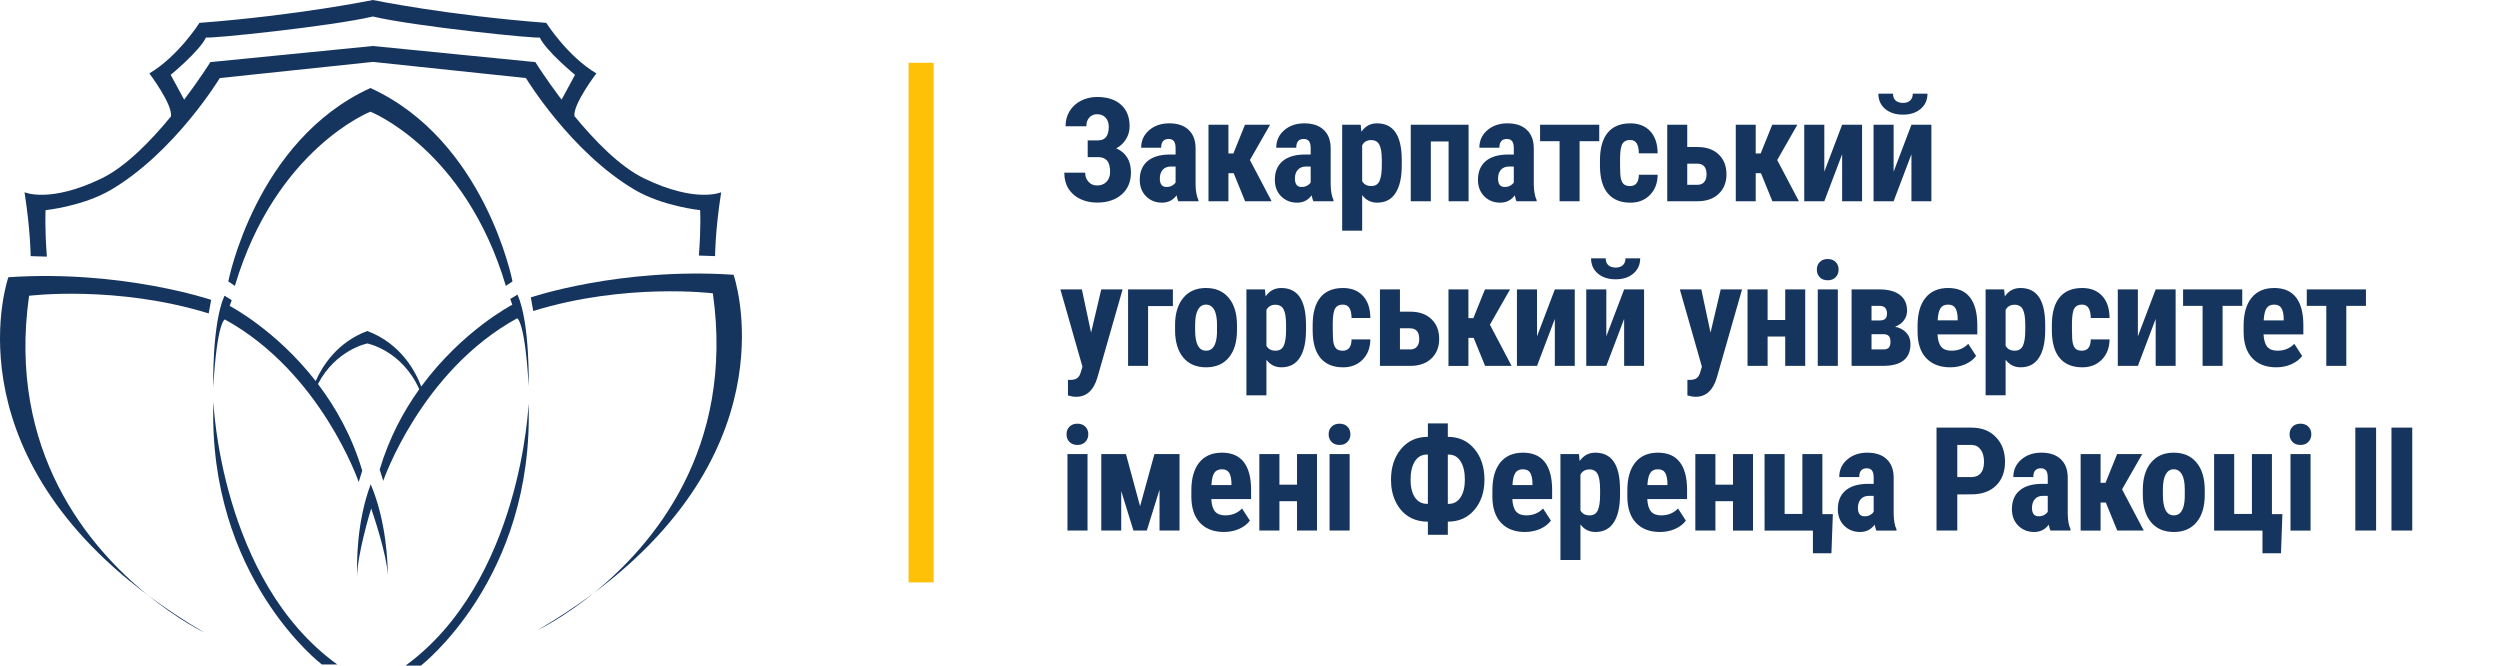
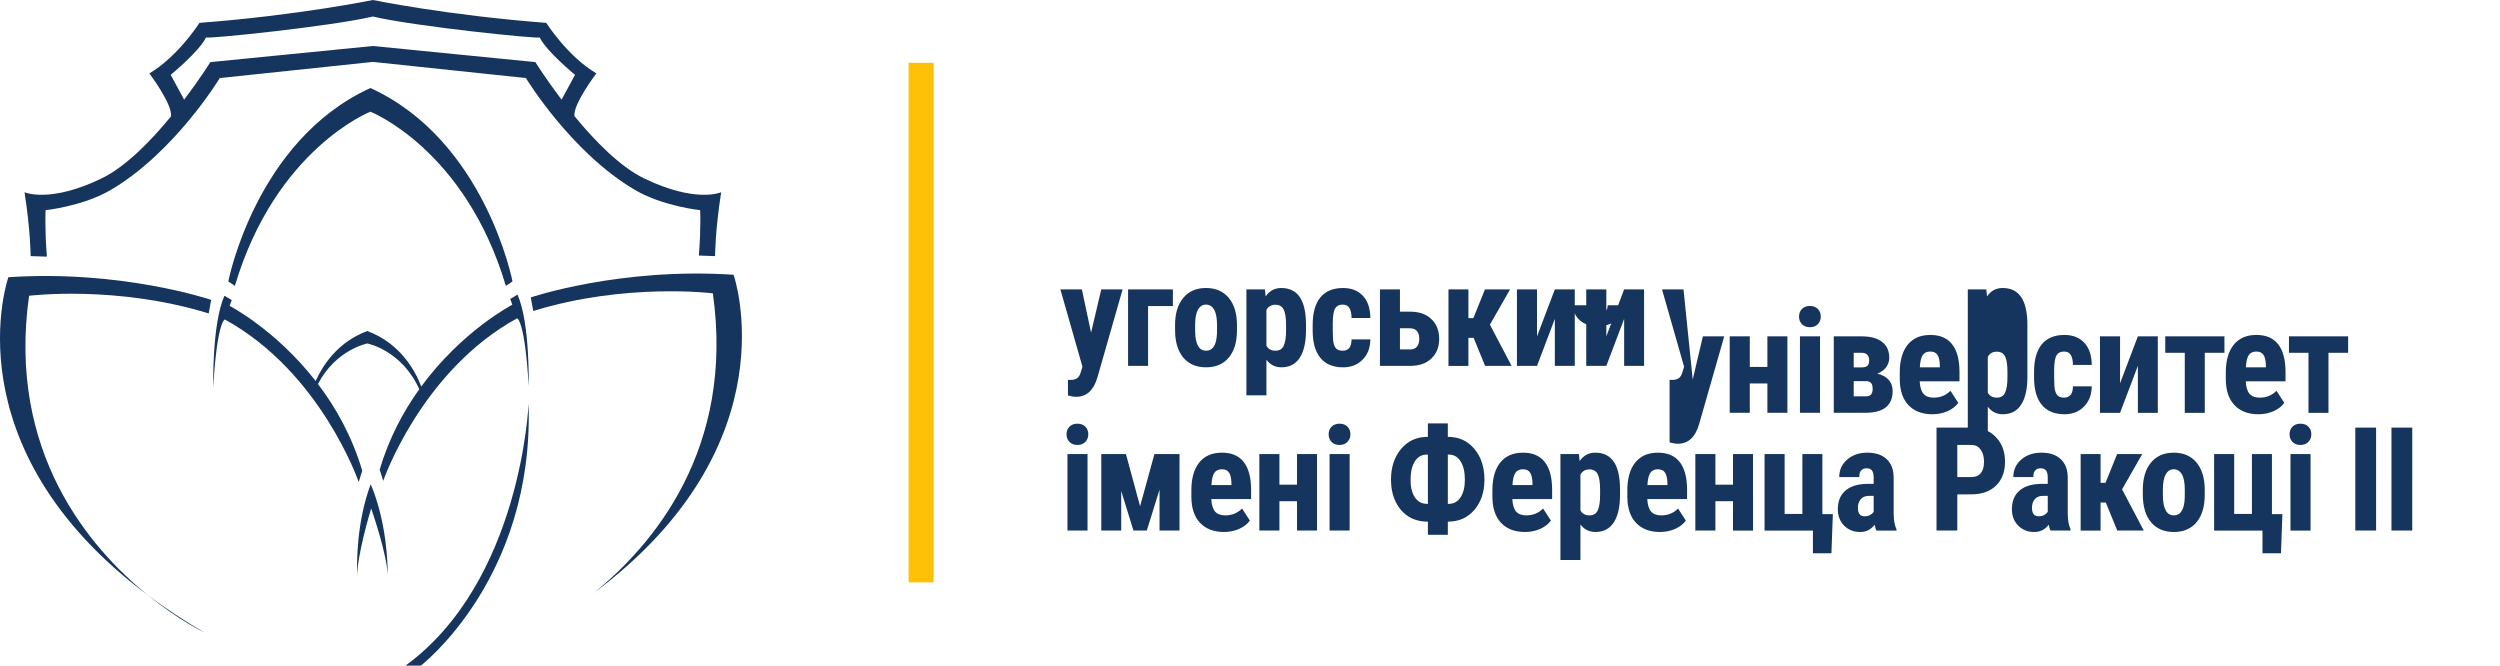
<svg xmlns="http://www.w3.org/2000/svg" xmlns:ns1="http://sodipodi.sourceforge.net/DTD/sodipodi-0.dtd" xmlns:ns2="http://www.inkscape.org/namespaces/inkscape" id="Layer_1" data-name="Layer 1" viewBox="0 0 299.311 79.69" version="1.1" ns1:docname="kmf-logo-text-uk.svg" ns2:version="1.4.2 (f4327f4, 2025-05-13)" width="299.311" height="79.69" ns2:export-filename="logo-simple-text-hu.png" ns2:export-xdpi="96" ns2:export-ydpi="96">
  <ns1:namedview id="namedview57" pagecolor="#ffffff" bordercolor="#000000" borderopacity="0.25" ns2:showpageshadow="2" ns2:pageopacity="0.0" ns2:pagecheckerboard="0" ns2:deskcolor="#d1d1d1" ns2:zoom="4.5261324" ns2:cx="176.75135" ns2:cy="25.076597" ns2:window-width="2560" ns2:window-height="1369" ns2:window-x="-8" ns2:window-y="-8" ns2:window-maximized="1" ns2:current-layer="Layer_1" showguides="true">
    <ns1:guide position="135.657,69.085" orientation="0,-1" id="guide4" ns2:locked="false" />
    <ns1:guide position="122.621,13.187" orientation="0,-1" id="guide5" ns2:locked="false" />
  </ns1:namedview>
  <defs id="defs1">
    <style id="style1">.cls-1{fill:#16355e;}</style>
  </defs>
  <rect style="display:inline;fill:#ffc107;fill-opacity:1;stroke-width:1.047" id="rect64-6" width="3" height="62.209" x="108.78" y="7.516" />
  <g id="g2" transform="matrix(0.481,0,0,0.481,-0.266,-0.106)" style="display:inline">
-     <path class="cls-2" d="m 93.36,11.67 40.45,4.01 c 0,0 2.57,4.13 6.52,9.35 l 3.35,-6.18 c 0,0 -7.16,-5.87 -8.8,-9.32 C 134.84,10 103.46,6.75 93.36,4.33 83.26,6.75 51.88,10 51.84,9.53 c -1.64,3.45 -8.8,9.32 -8.8,9.32 l 3.35,6.18 c 3.95,-5.22 6.52,-9.35 6.52,-9.35 z" id="path1-6" style="fill:none" />
    <path class="cls-1" d="M 12.22,64.1 C 11.66,56.74 11.9,52.53 11.9,52.53 c 0,0 9.29,-0.95 16.27,-5.06 C 44.1,38.09 55.26,19.65 55.26,19.65 l 38.1,-4.02 38.1,4.02 c 0,0 11.16,18.44 27.09,27.82 6.98,4.11 16.27,5.06 16.27,5.06 0,0 0.25,3.94 -0.31,11.3 0,0 3.7,0.15 4.03,0.14 0,0 0,-6.17 1.52,-15.9 0,0 -6.21,2.82 -19.16,-3.43 -6.05,-2.92 -12.35,-9.42 -17.36,-15.52 -0.41,-2.92 5.45,-10.63 5.45,-10.63 C 141.78,14.22 136.52,5.91 136.52,5.91 111.77,4.02 93.36,0.22 93.36,0.22 c 0,0 -18.41,3.8 -43.16,5.69 0,0 -5.26,8.31 -12.47,12.58 0,0 5.92,7.88 5.36,10.73 C 38.1,35.3 31.83,41.74 25.82,44.64 12.86,50.89 6.66,48.07 6.66,48.07 c 1.51,9.74 1.52,15.9 1.52,15.9 0.34,0 4.04,0.13 4.04,0.13 z M 43.04,18.85 c 0,0 7.16,-5.87 8.8,-9.32 0.04,0.47 31.42,-2.78 41.52,-5.2 10.1,2.42 41.48,5.67 41.52,5.2 1.64,3.45 8.8,9.32 8.8,9.32 l -3.35,6.18 c -3.95,-5.22 -6.52,-9.35 -6.52,-9.35 L 93.36,11.67 52.91,15.68 c 0,0 -2.57,4.13 -6.52,9.35 z" id="path2-2" style="fill:#16355e" />
-     <path class="cls-1" d="m 53.67,100.23 c -1.45,43.7 26.98,65.38 26.98,65.38 h 3.85 c -29.07,-21 -30.83,-65.38 -30.83,-65.38 z" id="path3-9" style="fill:#16355e" />
    <path class="cls-1" d="m 89.52,144.7 c 0,0 -0.03,-0.37 -0.05,-1.04 0,0.38 0.02,0.72 0.05,1.04 z" id="path4-3" style="fill:#16355e" />
    <path class="cls-1" d="m 92.81,120.8 c -3.53,9.41 -3.47,19.64 -3.35,22.86 -0.01,-5.24 3.15,-15.81 3.48,-16.88 0.39,1.13 3.94,11.48 4.13,16.69 0,-3.23 -0.34,-13.45 -4.23,-22.69" id="path5-4" style="fill:#16355e" />
-     <path class="cls-1" d="m 97.06,144.52 c 0.02,-0.32 0.03,-0.66 0.01,-1.04 0,0.66 -0.01,1.04 -0.01,1.04 z" id="path6-0" style="fill:#16355e" />
    <path class="cls-1" d="m 129.37,73.54 -1.81,1.09 0.51,1.44 c 0,0 -12.45,6.44 -22.67,20.36 -1.32,-3.53 -4.95,-10.66 -13.42,-13.82 v 0 C 84.51,85.4 80.8,91.29 79.13,95.06 69.18,82.28 57.72,76.36 57.72,76.36 l 0.51,-1.44 -1.81,-1.09 c -3.15,7.06 -2.79,22.81 -2.79,22.81 0.96,-16.56 2.89,-16.9 2.89,-16.9 23.93,13.14 33.32,40.46 33.32,40.46 l 0.88,-2.82 C 88.16,108.76 84.1,101.6 79.69,95.8 84.18,87.22 91.98,85.71 91.98,85.71 c 0,0 8.58,1.66 12.93,11.39 -3.94,5.51 -7.51,12.14 -9.85,19.99 l 0.88,2.82 c 0,0 9.39,-27.31 33.32,-40.46 0,0 1.93,0.34 2.89,16.9 0,0 0.36,-15.75 -2.79,-22.81 z" id="path7-0" style="fill:#16355e" />
    <path class="cls-1" d="m 101.29,166.04 h 3.85 c 0,0 28.42,-21.68 26.98,-65.38 0,0 -1.77,44.38 -30.83,65.38 z" id="path8-5" style="fill:#16355e" />
    <path class="cls-1" d="m 57.36,70.26 1.66,1.12 C 69.14,37.3 92.74,28.02 92.74,28.02 c 0,0 23.6,9.28 33.72,43.36 l 1.66,-1.12 c 0,0 -6.79,-35.1 -35.37,-48.13 C 64.17,35.16 57.38,70.26 57.38,70.26 Z" id="path9-2" style="fill:#16355e" />
    <path class="cls-1" d="m 37.46,148.45 c 7.74,6.25 13.9,9.18 13.9,9.18 -5.12,-3 -9.73,-6.07 -13.9,-9.18 z" id="path10-2" style="fill:#16355e" />
    <path class="cls-1" d="m 2.64,69.21 c 0,0 -14.88,42.2 34.82,79.24 C 22.74,136.56 2.32,112.61 7.79,73.84 c 0,0 21.74,-2.7 44.71,4.4 l 0.61,-3.38 c 0,0 -22.12,-7.52 -50.48,-5.64 z" id="path11-4" style="fill:#16355e" />
-     <path class="cls-1" d="m 148.33,147.85 c -4.16,3.1 -8.78,6.17 -13.9,9.18 0,0 6.16,-2.92 13.9,-9.18 z" id="path12-9" style="fill:#16355e" />
    <path class="cls-1" d="m 183.15,68.61 c -28.36,-1.88 -50.48,5.64 -50.48,5.64 l 0.61,3.38 c 22.97,-7.1 44.71,-4.4 44.71,-4.4 5.47,38.78 -14.95,62.72 -29.67,74.61 49.7,-37.04 34.82,-79.24 34.82,-79.24 z" id="path13-5" style="fill:#16355e" />
  </g>
  <g id="text1" style="font-size:17.333px;line-height:1.1;letter-spacing:-0.36px;word-spacing:0px;fill:#16355e" aria-label="Закарпатський &#10;угорський університет &#10;імені Ференца Ракоці II">
-     <path style="font-weight:bold;font-family:'Roboto Condensed';-inkscape-font-specification:'Roboto Condensed,  Bold'" d="m 132.744,15.165 q 0,-0.677 -0.381,-1.083 -0.372,-0.406 -1.016,-0.406 -0.567,0 -0.931,0.398 -0.355,0.389 -0.355,1.041 h -2.488 q 0,-1.024 0.491,-1.82 0.499,-0.804 1.371,-1.244 0.872,-0.44 1.913,-0.44 1.837,0 2.861,0.923 1.033,0.914 1.033,2.581 0,0.846 -0.432,1.549 -0.423,0.694 -1.168,1.1 0.846,0.355 1.303,1.083 0.457,0.719 0.457,1.794 0,1.667 -1.109,2.641 -1.109,0.973 -2.945,0.973 -1.117,0 -2.023,-0.432 -0.897,-0.432 -1.405,-1.236 -0.499,-0.804 -0.499,-1.913 h 2.497 q 0,0.635 0.398,1.083 0.398,0.449 1.033,0.449 0.711,0 1.134,-0.449 0.423,-0.449 0.423,-1.16 0,-0.956 -0.364,-1.371 -0.364,-0.415 -1.058,-0.415 h -1.261 v -2.006 h 1.27 q 1.253,-0.009 1.253,-1.642 z m 8.324,8.929 q -0.102,-0.212 -0.203,-0.711 -0.643,0.88 -1.743,0.88 -1.151,0 -1.913,-0.762 -0.753,-0.762 -0.753,-1.972 0,-1.439 0.914,-2.226 0.923,-0.787 2.649,-0.804 h 0.728 v -0.736 q 0,-0.618 -0.212,-0.872 -0.212,-0.254 -0.618,-0.254 -0.897,0 -0.897,1.049 h -2.395 q 0,-1.27 0.948,-2.09 0.956,-0.829 2.412,-0.829 1.507,0 2.327,0.787 0.829,0.779 0.829,2.234 v 4.308 q 0.017,1.185 0.339,1.854 v 0.144 z m -1.413,-1.71 q 0.398,0 0.677,-0.161 0.279,-0.161 0.415,-0.381 v -1.904 h -0.576 q -0.609,0 -0.965,0.389 -0.347,0.389 -0.347,1.041 0,1.016 0.796,1.016 z m 8.044,-1.65 h -0.626 v 3.36 h -2.387 v -9.158 h 2.387 v 3.436 h 0.592 l 1.388,-3.436 h 3.005 l -2.412,4.223 2.598,4.934 h -3.174 z m 9.542,3.36 q -0.102,-0.212 -0.203,-0.711 -0.643,0.88 -1.743,0.88 -1.151,0 -1.913,-0.762 -0.753,-0.762 -0.753,-1.972 0,-1.439 0.914,-2.226 0.923,-0.787 2.649,-0.804 h 0.728 v -0.736 q 0,-0.618 -0.212,-0.872 -0.212,-0.254 -0.618,-0.254 -0.897,0 -0.897,1.049 h -2.395 q 0,-1.27 0.948,-2.09 0.956,-0.829 2.412,-0.829 1.506,0 2.327,0.787 0.829,0.779 0.829,2.234 v 4.308 q 0.017,1.185 0.339,1.854 v 0.144 z m -1.413,-1.71 q 0.398,0 0.677,-0.161 0.279,-0.161 0.415,-0.381 v -1.904 h -0.576 q -0.609,0 -0.965,0.389 -0.347,0.389 -0.347,1.041 0,1.016 0.796,1.016 z m 11.997,-2.581 q 0,2.158 -0.745,3.309 -0.736,1.151 -2.201,1.151 -1.117,0 -1.794,-0.906 v 4.257 h -2.395 v -12.678 h 2.217 l 0.085,0.838 q 0.686,-1.007 1.87,-1.007 1.464,0 2.201,1.066 0.745,1.066 0.762,3.267 z M 165.437,19.202 q 0,-1.329 -0.296,-1.879 -0.288,-0.55 -0.982,-0.55 -0.736,0 -1.075,0.618 v 4.291 q 0.322,0.592 1.092,0.592 0.711,0 0.982,-0.601 0.279,-0.601 0.279,-1.87 z m 10.389,4.892 h -2.395 v -7.16 h -2.124 v 7.16 h -2.404 v -9.158 h 6.923 z m 5.734,0 q -0.102,-0.212 -0.203,-0.711 -0.643,0.88 -1.743,0.88 -1.151,0 -1.913,-0.762 -0.753,-0.762 -0.753,-1.972 0,-1.439 0.914,-2.226 0.923,-0.787 2.649,-0.804 h 0.728 v -0.736 q 0,-0.618 -0.212,-0.872 -0.212,-0.254 -0.618,-0.254 -0.897,0 -0.897,1.049 H 177.116 q 0,-1.27 0.948,-2.09 0.956,-0.829 2.412,-0.829 1.507,0 2.327,0.787 0.829,0.779 0.829,2.234 v 4.308 q 0.017,1.185 0.339,1.854 v 0.144 z m -1.413,-1.71 q 0.398,0 0.677,-0.161 0.279,-0.161 0.415,-0.381 v -1.904 h -0.576 q -0.609,0 -0.965,0.389 -0.347,0.389 -0.347,1.041 0,1.016 0.796,1.016 z m 11.32,-5.476 h -2.353 v 7.186 h -2.395 v -7.186 h -2.336 v -1.972 h 7.084 z m 3.686,5.366 q 1.041,0 1.058,-1.354 h 2.251 q -0.017,1.498 -0.923,2.421 -0.906,0.923 -2.336,0.923 -1.769,0 -2.7,-1.1 -0.931,-1.1 -0.948,-3.242 v -0.728 q 0,-2.158 0.914,-3.292 0.923,-1.134 2.717,-1.134 1.515,0 2.387,0.939 0.872,0.931 0.889,2.649 h -2.251 q -0.008,-0.77 -0.254,-1.185 -0.245,-0.415 -0.812,-0.415 -0.626,0 -0.897,0.449 -0.271,0.44 -0.288,1.718 v 0.931 q 0,1.117 0.11,1.566 0.11,0.44 0.364,0.652 0.254,0.203 0.719,0.203 z m 6.851,-4.672 h 1.227 q 1.617,0 2.539,0.889 0.931,0.889 0.931,2.378 0,1.456 -0.939,2.344 -0.931,0.88 -2.539,0.88 h -3.614 v -9.158 h 2.395 z m 0,1.989 v 2.531 h 1.253 q 0.499,0 0.779,-0.33 0.279,-0.33 0.279,-0.914 0,-1.286 -1.126,-1.286 z m 8.823,1.143 h -0.626 v 3.36 h -2.387 v -9.158 h 2.387 v 3.436 h 0.592 l 1.388,-3.436 h 3.005 l -2.412,4.223 2.598,4.934 h -3.174 z m 9.72,-5.798 h 2.387 v 9.158 h -2.387 v -5.628 l -2.133,5.628 h -2.404 v -9.158 h 2.404 v 5.62 z m 8.298,0 h 2.387 v 9.158 h -2.387 v -5.628 l -2.133,5.628 h -2.404 v -9.158 h 2.404 v 5.62 z m 1.921,-3.724 q 0,1.126 -0.812,1.82 -0.804,0.694 -2.124,0.694 -1.329,0 -2.141,-0.694 -0.804,-0.694 -0.804,-1.82 h 1.752 q 0,0.525 0.313,0.821 0.322,0.288 0.88,0.288 0.55,0 0.863,-0.288 0.313,-0.296 0.313,-0.821 z" id="path1" />
-     <path style="font-weight:bold;font-family:'Roboto Condensed';-inkscape-font-specification:'Roboto Condensed,  Bold'" d="m 130.628,39.821 1.219,-5.171 h 2.556 l -3.013,10.529 q -0.677,2.327 -2.548,2.327 -0.432,0 -0.982,-0.161 V 45.475 l 0.279,0.009 q 0.559,0 0.838,-0.22 0.288,-0.212 0.432,-0.745 l 0.186,-0.618 -2.641,-9.251 h 2.573 z m 9.796,-3.174 h -2.971 v 7.16 h -2.395 v -9.158 h 5.366 z m 0.258,2.285 q 0,-2.082 0.982,-3.267 0.982,-1.185 2.717,-1.185 1.752,0 2.734,1.185 0.982,1.185 0.982,3.284 v 0.584 q 0,2.09 -0.973,3.267 -0.973,1.176 -2.725,1.176 -1.76,0 -2.742,-1.176 -0.973,-1.185 -0.973,-3.284 z m 2.404,0.601 q 0,2.454 1.312,2.454 1.21,0 1.303,-2.048 l 0.008,-1.007 q 0,-1.253 -0.347,-1.854 -0.347,-0.609 -0.982,-0.609 -0.609,0 -0.956,0.609 -0.339,0.601 -0.339,1.854 z m 13.275,-0.017 q 0,2.158 -0.745,3.309 -0.736,1.151 -2.201,1.151 -1.117,0 -1.794,-0.906 v 4.257 h -2.395 V 34.65 h 2.217 l 0.085,0.838 q 0.686,-1.007 1.87,-1.007 1.464,0 2.201,1.066 0.745,1.066 0.762,3.267 z m -2.387,-0.601 q 0,-1.329 -0.296,-1.879 -0.288,-0.55 -0.982,-0.55 -0.736,0 -1.075,0.618 v 4.291 q 0.322,0.592 1.092,0.592 0.711,0 0.982,-0.601 0.279,-0.601 0.279,-1.87 z m 6.783,3.072 q 1.041,0 1.058,-1.354 h 2.251 q -0.017,1.498 -0.923,2.421 -0.906,0.923 -2.336,0.923 -1.769,0 -2.7,-1.1 -0.931,-1.1 -0.948,-3.242 v -0.728 q 0,-2.158 0.914,-3.292 0.923,-1.134 2.717,-1.134 1.515,0 2.387,0.939 0.872,0.931 0.889,2.649 h -2.251 q -0.008,-0.77 -0.254,-1.185 -0.245,-0.415 -0.812,-0.415 -0.626,0 -0.897,0.449 -0.271,0.44 -0.288,1.718 v 0.931 q 0,1.117 0.11,1.566 0.11,0.44 0.364,0.652 0.254,0.203 0.719,0.203 z m 6.851,-4.672 h 1.227 q 1.617,0 2.539,0.889 0.931,0.889 0.931,2.378 0,1.456 -0.939,2.344 -0.931,0.88 -2.539,0.88 h -3.614 v -9.158 h 2.395 z m 0,1.989 v 2.531 h 1.253 q 0.499,0 0.779,-0.33 0.279,-0.33 0.279,-0.914 0,-1.286 -1.126,-1.286 z m 8.823,1.143 h -0.626 v 3.36 h -2.387 v -9.158 h 2.387 v 3.436 h 0.592 l 1.388,-3.436 h 3.005 l -2.412,4.223 2.598,4.934 h -3.174 z m 9.72,-5.798 h 2.387 v 9.158 h -2.387 v -5.628 l -2.133,5.628 h -2.404 v -9.158 h 2.404 v 5.62 z m 8.298,0 h 2.387 v 9.158 h -2.387 v -5.628 l -2.133,5.628 h -2.404 v -9.158 h 2.404 v 5.62 z m 1.921,-3.724 q 0,1.126 -0.812,1.82 -0.804,0.694 -2.124,0.694 -1.329,0 -2.141,-0.694 -0.804,-0.694 -0.804,-1.82 h 1.752 q 0,0.525 0.313,0.821 0.322,0.288 0.88,0.288 0.55,0 0.863,-0.288 0.313,-0.296 0.313,-0.821 z m 8.421,8.895 1.219,-5.171 h 2.556 l -3.013,10.529 q -0.677,2.327 -2.548,2.327 -0.432,0 -0.982,-0.161 V 45.475 l 0.279,0.009 q 0.559,0 0.838,-0.22 0.288,-0.212 0.432,-0.745 l 0.186,-0.618 -2.641,-9.251 h 2.573 z m 11.337,3.986 h -2.395 v -3.512 h -2.107 v 3.512 h -2.404 v -9.158 h 2.404 v 3.665 h 2.107 v -3.665 h 2.395 z m 3.906,0 h -2.404 v -9.158 h 2.404 z m -2.514,-11.527 q 0,-0.559 0.355,-0.914 0.355,-0.355 0.948,-0.355 0.592,0 0.948,0.355 0.355,0.355 0.355,0.914 0,0.55 -0.355,0.914 -0.347,0.364 -0.948,0.364 -0.601,0 -0.956,-0.364 -0.347,-0.364 -0.347,-0.914 z m 4.16,11.527 v -9.158 h 3.326 q 1.6,0 2.454,0.66 0.863,0.66 0.863,1.896 0,0.635 -0.372,1.143 -0.364,0.499 -1.066,0.77 0.855,0.178 1.346,0.719 0.499,0.533 0.499,1.354 0,2.615 -3.292,2.615 z m 2.387,-3.792 v 1.82 h 1.43 q 0.465,0 0.652,-0.229 0.186,-0.229 0.186,-0.669 0,-0.508 -0.203,-0.711 -0.203,-0.203 -0.584,-0.212 z m 0,-1.65 h 0.973 q 0.482,0 0.677,-0.203 0.203,-0.212 0.203,-0.618 0,-0.889 -0.829,-0.923 h -1.024 z m 9.424,5.611 q -1.845,0 -2.878,-1.1 -1.033,-1.1 -1.033,-3.148 v -0.728 q 0,-2.167 0.948,-3.343 0.948,-1.176 2.717,-1.176 1.727,0 2.598,1.109 0.872,1.1 0.889,3.267 v 1.176 h -4.765 q 0.051,1.016 0.449,1.49 0.398,0.465 1.227,0.465 1.202,0 2.006,-0.821 l 0.939,1.447 q -0.44,0.609 -1.278,0.99 -0.838,0.372 -1.82,0.372 z m -1.507,-5.62 h 2.395 v -0.22 q -0.017,-0.821 -0.271,-1.244 -0.254,-0.423 -0.88,-0.423 -0.626,0 -0.914,0.449 -0.279,0.449 -0.33,1.439 z m 12.877,1.16 q 0,2.158 -0.745,3.309 -0.736,1.151 -2.201,1.151 -1.117,0 -1.794,-0.906 v 4.257 h -2.395 V 34.65 h 2.217 l 0.085,0.838 q 0.686,-1.007 1.87,-1.007 1.464,0 2.201,1.066 0.745,1.066 0.762,3.267 z m -2.387,-0.601 q 0,-1.329 -0.296,-1.879 -0.288,-0.55 -0.982,-0.55 -0.736,0 -1.075,0.618 v 4.291 q 0.322,0.592 1.092,0.592 0.711,0 0.982,-0.601 0.279,-0.601 0.279,-1.87 z m 6.783,3.072 q 1.041,0 1.058,-1.354 h 2.251 q -0.017,1.498 -0.923,2.421 -0.906,0.923 -2.336,0.923 -1.769,0 -2.7,-1.1 -0.931,-1.1 -0.948,-3.242 v -0.728 q 0,-2.158 0.914,-3.292 0.923,-1.134 2.717,-1.134 1.515,0 2.387,0.939 0.872,0.931 0.889,2.649 h -2.251 q -0.008,-0.77 -0.254,-1.185 -0.245,-0.415 -0.812,-0.415 -0.626,0 -0.897,0.449 -0.271,0.44 -0.288,1.718 v 0.931 q 0,1.117 0.11,1.566 0.11,0.44 0.364,0.652 0.254,0.203 0.719,0.203 z m 8.831,-7.338 h 2.387 v 9.158 h -2.387 v -5.628 l -2.133,5.628 h -2.404 v -9.158 h 2.404 v 5.62 z m 10.363,1.972 h -2.353 v 7.186 h -2.395 v -7.186 h -2.336 v -1.972 h 7.084 z m 4.075,7.355 q -1.845,0 -2.878,-1.1 -1.033,-1.1 -1.033,-3.148 v -0.728 q 0,-2.167 0.948,-3.343 0.948,-1.176 2.717,-1.176 1.727,0 2.598,1.109 0.872,1.1 0.889,3.267 v 1.176 h -4.765 q 0.051,1.016 0.449,1.49 0.398,0.465 1.227,0.465 1.202,0 2.006,-0.821 l 0.939,1.447 q -0.44,0.609 -1.278,0.99 -0.838,0.372 -1.82,0.372 z m -1.507,-5.62 h 2.395 v -0.22 q -0.017,-0.821 -0.271,-1.244 -0.254,-0.423 -0.88,-0.423 -0.626,0 -0.914,0.449 -0.279,0.449 -0.33,1.439 z m 12.242,-1.735 h -2.353 v 7.186 h -2.395 v -7.186 h -2.336 v -1.972 h 7.084 z" id="path2" />
+     <path style="font-weight:bold;font-family:'Roboto Condensed';-inkscape-font-specification:'Roboto Condensed,  Bold'" d="m 130.628,39.821 1.219,-5.171 h 2.556 l -3.013,10.529 q -0.677,2.327 -2.548,2.327 -0.432,0 -0.982,-0.161 V 45.475 l 0.279,0.009 q 0.559,0 0.838,-0.22 0.288,-0.212 0.432,-0.745 l 0.186,-0.618 -2.641,-9.251 h 2.573 z m 9.796,-3.174 h -2.971 v 7.16 h -2.395 v -9.158 h 5.366 z m 0.258,2.285 q 0,-2.082 0.982,-3.267 0.982,-1.185 2.717,-1.185 1.752,0 2.734,1.185 0.982,1.185 0.982,3.284 v 0.584 q 0,2.09 -0.973,3.267 -0.973,1.176 -2.725,1.176 -1.76,0 -2.742,-1.176 -0.973,-1.185 -0.973,-3.284 z m 2.404,0.601 q 0,2.454 1.312,2.454 1.21,0 1.303,-2.048 l 0.008,-1.007 q 0,-1.253 -0.347,-1.854 -0.347,-0.609 -0.982,-0.609 -0.609,0 -0.956,0.609 -0.339,0.601 -0.339,1.854 z m 13.275,-0.017 q 0,2.158 -0.745,3.309 -0.736,1.151 -2.201,1.151 -1.117,0 -1.794,-0.906 v 4.257 h -2.395 V 34.65 h 2.217 l 0.085,0.838 q 0.686,-1.007 1.87,-1.007 1.464,0 2.201,1.066 0.745,1.066 0.762,3.267 z m -2.387,-0.601 q 0,-1.329 -0.296,-1.879 -0.288,-0.55 -0.982,-0.55 -0.736,0 -1.075,0.618 v 4.291 q 0.322,0.592 1.092,0.592 0.711,0 0.982,-0.601 0.279,-0.601 0.279,-1.87 z m 6.783,3.072 q 1.041,0 1.058,-1.354 h 2.251 q -0.017,1.498 -0.923,2.421 -0.906,0.923 -2.336,0.923 -1.769,0 -2.7,-1.1 -0.931,-1.1 -0.948,-3.242 v -0.728 q 0,-2.158 0.914,-3.292 0.923,-1.134 2.717,-1.134 1.515,0 2.387,0.939 0.872,0.931 0.889,2.649 h -2.251 q -0.008,-0.77 -0.254,-1.185 -0.245,-0.415 -0.812,-0.415 -0.626,0 -0.897,0.449 -0.271,0.44 -0.288,1.718 v 0.931 q 0,1.117 0.11,1.566 0.11,0.44 0.364,0.652 0.254,0.203 0.719,0.203 z m 6.851,-4.672 h 1.227 q 1.617,0 2.539,0.889 0.931,0.889 0.931,2.378 0,1.456 -0.939,2.344 -0.931,0.88 -2.539,0.88 h -3.614 v -9.158 h 2.395 z m 0,1.989 v 2.531 h 1.253 q 0.499,0 0.779,-0.33 0.279,-0.33 0.279,-0.914 0,-1.286 -1.126,-1.286 z m 8.823,1.143 h -0.626 v 3.36 h -2.387 v -9.158 h 2.387 v 3.436 h 0.592 l 1.388,-3.436 h 3.005 l -2.412,4.223 2.598,4.934 h -3.174 z m 9.72,-5.798 h 2.387 v 9.158 h -2.387 v -5.628 l -2.133,5.628 h -2.404 v -9.158 h 2.404 v 5.62 z m 8.298,0 h 2.387 v 9.158 h -2.387 v -5.628 l -2.133,5.628 h -2.404 v -9.158 h 2.404 v 5.62 m 1.921,-3.724 q 0,1.126 -0.812,1.82 -0.804,0.694 -2.124,0.694 -1.329,0 -2.141,-0.694 -0.804,-0.694 -0.804,-1.82 h 1.752 q 0,0.525 0.313,0.821 0.322,0.288 0.88,0.288 0.55,0 0.863,-0.288 0.313,-0.296 0.313,-0.821 z m 8.421,8.895 1.219,-5.171 h 2.556 l -3.013,10.529 q -0.677,2.327 -2.548,2.327 -0.432,0 -0.982,-0.161 V 45.475 l 0.279,0.009 q 0.559,0 0.838,-0.22 0.288,-0.212 0.432,-0.745 l 0.186,-0.618 -2.641,-9.251 h 2.573 z m 11.337,3.986 h -2.395 v -3.512 h -2.107 v 3.512 h -2.404 v -9.158 h 2.404 v 3.665 h 2.107 v -3.665 h 2.395 z m 3.906,0 h -2.404 v -9.158 h 2.404 z m -2.514,-11.527 q 0,-0.559 0.355,-0.914 0.355,-0.355 0.948,-0.355 0.592,0 0.948,0.355 0.355,0.355 0.355,0.914 0,0.55 -0.355,0.914 -0.347,0.364 -0.948,0.364 -0.601,0 -0.956,-0.364 -0.347,-0.364 -0.347,-0.914 z m 4.16,11.527 v -9.158 h 3.326 q 1.6,0 2.454,0.66 0.863,0.66 0.863,1.896 0,0.635 -0.372,1.143 -0.364,0.499 -1.066,0.77 0.855,0.178 1.346,0.719 0.499,0.533 0.499,1.354 0,2.615 -3.292,2.615 z m 2.387,-3.792 v 1.82 h 1.43 q 0.465,0 0.652,-0.229 0.186,-0.229 0.186,-0.669 0,-0.508 -0.203,-0.711 -0.203,-0.203 -0.584,-0.212 z m 0,-1.65 h 0.973 q 0.482,0 0.677,-0.203 0.203,-0.212 0.203,-0.618 0,-0.889 -0.829,-0.923 h -1.024 z m 9.424,5.611 q -1.845,0 -2.878,-1.1 -1.033,-1.1 -1.033,-3.148 v -0.728 q 0,-2.167 0.948,-3.343 0.948,-1.176 2.717,-1.176 1.727,0 2.598,1.109 0.872,1.1 0.889,3.267 v 1.176 h -4.765 q 0.051,1.016 0.449,1.49 0.398,0.465 1.227,0.465 1.202,0 2.006,-0.821 l 0.939,1.447 q -0.44,0.609 -1.278,0.99 -0.838,0.372 -1.82,0.372 z m -1.507,-5.62 h 2.395 v -0.22 q -0.017,-0.821 -0.271,-1.244 -0.254,-0.423 -0.88,-0.423 -0.626,0 -0.914,0.449 -0.279,0.449 -0.33,1.439 z m 12.877,1.16 q 0,2.158 -0.745,3.309 -0.736,1.151 -2.201,1.151 -1.117,0 -1.794,-0.906 v 4.257 h -2.395 V 34.65 h 2.217 l 0.085,0.838 q 0.686,-1.007 1.87,-1.007 1.464,0 2.201,1.066 0.745,1.066 0.762,3.267 z m -2.387,-0.601 q 0,-1.329 -0.296,-1.879 -0.288,-0.55 -0.982,-0.55 -0.736,0 -1.075,0.618 v 4.291 q 0.322,0.592 1.092,0.592 0.711,0 0.982,-0.601 0.279,-0.601 0.279,-1.87 z m 6.783,3.072 q 1.041,0 1.058,-1.354 h 2.251 q -0.017,1.498 -0.923,2.421 -0.906,0.923 -2.336,0.923 -1.769,0 -2.7,-1.1 -0.931,-1.1 -0.948,-3.242 v -0.728 q 0,-2.158 0.914,-3.292 0.923,-1.134 2.717,-1.134 1.515,0 2.387,0.939 0.872,0.931 0.889,2.649 h -2.251 q -0.008,-0.77 -0.254,-1.185 -0.245,-0.415 -0.812,-0.415 -0.626,0 -0.897,0.449 -0.271,0.44 -0.288,1.718 v 0.931 q 0,1.117 0.11,1.566 0.11,0.44 0.364,0.652 0.254,0.203 0.719,0.203 z m 8.831,-7.338 h 2.387 v 9.158 h -2.387 v -5.628 l -2.133,5.628 h -2.404 v -9.158 h 2.404 v 5.62 z m 10.363,1.972 h -2.353 v 7.186 h -2.395 v -7.186 h -2.336 v -1.972 h 7.084 z m 4.075,7.355 q -1.845,0 -2.878,-1.1 -1.033,-1.1 -1.033,-3.148 v -0.728 q 0,-2.167 0.948,-3.343 0.948,-1.176 2.717,-1.176 1.727,0 2.598,1.109 0.872,1.1 0.889,3.267 v 1.176 h -4.765 q 0.051,1.016 0.449,1.49 0.398,0.465 1.227,0.465 1.202,0 2.006,-0.821 l 0.939,1.447 q -0.44,0.609 -1.278,0.99 -0.838,0.372 -1.82,0.372 z m -1.507,-5.62 h 2.395 v -0.22 q -0.017,-0.821 -0.271,-1.244 -0.254,-0.423 -0.88,-0.423 -0.626,0 -0.914,0.449 -0.279,0.449 -0.33,1.439 z m 12.242,-1.735 h -2.353 v 7.186 h -2.395 v -7.186 h -2.336 v -1.972 h 7.084 z" id="path2" />
    <path style="font-weight:bold;font-family:'Roboto Condensed';-inkscape-font-specification:'Roboto Condensed,  Bold'" d="m 130.204,63.521 h -2.404 v -9.158 h 2.404 z m -2.514,-11.527 q 0,-0.559 0.355,-0.914 0.355,-0.355 0.948,-0.355 0.592,0 0.948,0.355 0.355,0.355 0.355,0.914 0,0.55 -0.355,0.914 -0.347,0.364 -0.948,0.364 -0.601,0 -0.956,-0.364 -0.347,-0.364 -0.347,-0.914 z m 8.806,8.616 1.718,-6.246 h 3.005 v 9.158 h -2.395 v -4.9 l -1.523,4.9 h -1.6 l -1.464,-4.74 v 4.74 h -2.387 v -9.158 h 2.954 z m 10.05,3.081 q -1.845,0 -2.878,-1.1 -1.033,-1.1 -1.033,-3.148 v -0.728 q 0,-2.167 0.948,-3.343 0.948,-1.176 2.717,-1.176 1.727,0 2.598,1.109 0.872,1.1 0.889,3.267 v 1.176 h -4.765 q 0.051,1.016 0.449,1.49 0.398,0.465 1.227,0.465 1.202,0 2.006,-0.821 l 0.939,1.447 q -0.44,0.609 -1.278,0.99 -0.838,0.372 -1.82,0.372 z m -1.506,-5.62 h 2.395 v -0.22 q -0.017,-0.821 -0.271,-1.244 -0.254,-0.423 -0.88,-0.423 -0.626,0 -0.914,0.449 -0.279,0.449 -0.33,1.439 z m 12.64,5.451 h -2.395 V 60.009 h -2.107 v 3.512 h -2.404 v -9.158 h 2.404 v 3.665 h 2.107 v -3.665 h 2.395 z m 3.906,0 h -2.404 v -9.158 h 2.404 z m -2.514,-11.527 q 0,-0.559 0.355,-0.914 0.355,-0.355 0.948,-0.355 0.592,0 0.948,0.355 0.355,0.355 0.355,0.914 0,0.55 -0.355,0.914 -0.347,0.364 -0.948,0.364 -0.601,0 -0.956,-0.364 -0.347,-0.364 -0.347,-0.914 z m 14.269,0.305 q 1.972,0 3.174,1.439 1.21,1.43 1.21,3.69 0,2.201 -1.202,3.614 -1.202,1.413 -3.182,1.413 v 1.574 h -2.387 v -1.574 q -1.346,0 -2.336,-0.626 -0.982,-0.635 -1.532,-1.777 -0.55,-1.151 -0.55,-2.607 0,-2.26 1.21,-3.699 1.21,-1.447 3.208,-1.447 v -1.608 h 2.387 z m -2.514,2.124 q -0.906,0 -1.43,0.804 -0.516,0.804 -0.516,2.217 0,1.32 0.516,2.099 0.525,0.779 1.447,0.779 h 0.11 v -5.899 z m 2.514,0 v 5.899 h 0.127 q 0.88,0 1.396,-0.779 0.516,-0.787 0.516,-2.116 0,-1.396 -0.516,-2.201 -0.508,-0.804 -1.422,-0.804 z m 9.246,9.268 q -1.845,0 -2.878,-1.1 -1.033,-1.1 -1.033,-3.148 v -0.728 q 0,-2.167 0.948,-3.343 0.948,-1.176 2.717,-1.176 1.727,0 2.598,1.109 0.872,1.1 0.889,3.267 v 1.176 h -4.765 q 0.051,1.016 0.449,1.49 0.398,0.465 1.227,0.465 1.202,0 2.006,-0.821 l 0.939,1.447 q -0.44,0.609 -1.278,0.99 -0.838,0.372 -1.82,0.372 z m -1.506,-5.62 h 2.395 v -0.22 q -0.017,-0.821 -0.271,-1.244 -0.254,-0.423 -0.88,-0.423 -0.626,0 -0.914,0.449 -0.279,0.449 -0.33,1.439 z m 12.877,1.16 q 0,2.158 -0.745,3.309 -0.736,1.151 -2.201,1.151 -1.117,0 -1.794,-0.906 v 4.257 h -2.395 v -12.678 h 2.217 l 0.085,0.838 q 0.686,-1.007 1.87,-1.007 1.464,0 2.201,1.066 0.745,1.066 0.762,3.267 z m -2.387,-0.601 q 0,-1.329 -0.296,-1.879 -0.288,-0.55 -0.982,-0.55 -0.736,0 -1.075,0.618 v 4.291 q 0.322,0.592 1.092,0.592 0.711,0 0.982,-0.601 0.279,-0.601 0.279,-1.87 z m 7.173,5.061 q -1.845,0 -2.878,-1.1 -1.033,-1.1 -1.033,-3.148 v -0.728 q 0,-2.167 0.948,-3.343 0.948,-1.176 2.717,-1.176 1.727,0 2.598,1.109 0.872,1.1 0.889,3.267 v 1.176 h -4.765 q 0.051,1.016 0.449,1.49 0.398,0.465 1.227,0.465 1.202,0 2.006,-0.821 l 0.939,1.447 q -0.44,0.609 -1.278,0.99 -0.838,0.372 -1.82,0.372 z m -1.506,-5.62 h 2.395 v -0.22 q -0.017,-0.821 -0.271,-1.244 -0.254,-0.423 -0.88,-0.423 -0.626,0 -0.914,0.449 -0.279,0.449 -0.33,1.439 z m 12.64,5.451 h -2.395 V 60.009 h -2.107 v 3.512 h -2.404 v -9.158 h 2.404 v 3.665 h 2.107 v -3.665 h 2.395 z m 1.383,-9.158 h 2.404 v 7.169 h 2.124 v -7.169 h 2.395 v 7.186 h 1.253 l -0.169,4.689 h -2.217 v -2.717 h -5.789 z m 13.385,9.158 q -0.102,-0.212 -0.203,-0.711 -0.643,0.88 -1.743,0.88 -1.151,0 -1.913,-0.762 -0.753,-0.762 -0.753,-1.972 0,-1.439 0.914,-2.226 0.923,-0.787 2.649,-0.804 h 0.728 v -0.736 q 0,-0.618 -0.212,-0.872 -0.212,-0.254 -0.618,-0.254 -0.897,0 -0.897,1.049 h -2.395 q 0,-1.27 0.948,-2.09 0.956,-0.829 2.412,-0.829 1.507,0 2.327,0.787 0.829,0.779 0.829,2.234 v 4.308 q 0.017,1.185 0.339,1.854 v 0.144 z m -1.413,-1.71 q 0.398,0 0.677,-0.161 0.279,-0.161 0.415,-0.381 v -1.904 h -0.576 q -0.609,0 -0.965,0.389 -0.347,0.389 -0.347,1.041 0,1.016 0.796,1.016 z m 11.104,-2.624 v 4.333 h -2.488 V 51.198 h 4.198 q 1.828,0 2.911,1.134 1.092,1.134 1.092,2.945 0,1.811 -1.075,2.861 -1.075,1.049 -2.979,1.049 z m 0,-2.074 h 1.71 q 0.711,0 1.1,-0.465 0.389,-0.465 0.389,-1.354 0,-0.923 -0.398,-1.464 -0.398,-0.55 -1.066,-0.559 h -1.735 z m 11.15,6.407 q -0.102,-0.212 -0.203,-0.711 -0.643,0.88 -1.743,0.88 -1.151,0 -1.913,-0.762 -0.753,-0.762 -0.753,-1.972 0,-1.439 0.914,-2.226 0.923,-0.787 2.649,-0.804 h 0.728 v -0.736 q 0,-0.618 -0.212,-0.872 -0.212,-0.254 -0.618,-0.254 -0.897,0 -0.897,1.049 h -2.395 q 0,-1.27 0.948,-2.09 0.956,-0.829 2.412,-0.829 1.506,0 2.327,0.787 0.829,0.779 0.829,2.234 v 4.308 q 0.017,1.185 0.339,1.854 v 0.144 z m -1.413,-1.71 q 0.398,0 0.677,-0.161 0.279,-0.161 0.415,-0.381 v -1.904 h -0.576 q -0.609,0 -0.965,0.389 -0.347,0.389 -0.347,1.041 0,1.016 0.796,1.016 z m 8.044,-1.65 h -0.626 v 3.36 h -2.387 v -9.158 h 2.387 v 3.436 h 0.592 l 1.388,-3.436 h 3.005 l -2.412,4.223 2.598,4.934 h -3.174 z m 4.43,-1.515 q 0,-2.082 0.982,-3.267 0.982,-1.185 2.717,-1.185 1.752,0 2.734,1.185 0.982,1.185 0.982,3.284 v 0.584 q 0,2.09 -0.973,3.267 -0.973,1.176 -2.725,1.176 -1.76,0 -2.742,-1.176 -0.973,-1.185 -0.973,-3.284 z m 2.404,0.601 q 0,2.454 1.312,2.454 1.21,0 1.303,-2.048 l 0.008,-1.007 q 0,-1.253 -0.347,-1.854 -0.347,-0.609 -0.982,-0.609 -0.609,0 -0.956,0.609 -0.339,0.601 -0.339,1.854 z m 6.132,-4.883 h 2.404 v 7.169 h 2.124 v -7.169 h 2.395 v 7.186 h 1.253 l -0.169,4.689 h -2.217 v -2.717 h -5.789 z m 11.548,9.158 h -2.404 v -9.158 h 2.404 z M 274.117,51.994 q 0,-0.559 0.355,-0.914 0.355,-0.355 0.948,-0.355 0.592,0 0.948,0.355 0.355,0.355 0.355,0.914 0,0.55 -0.355,0.914 -0.347,0.364 -0.948,0.364 -0.601,0 -0.956,-0.364 -0.347,-0.364 -0.347,-0.914 z m 10.359,11.527 h -2.488 V 51.198 h 2.488 z m 4.329,0 h -2.488 V 51.198 h 2.488 z" id="path3" />
  </g>
</svg>